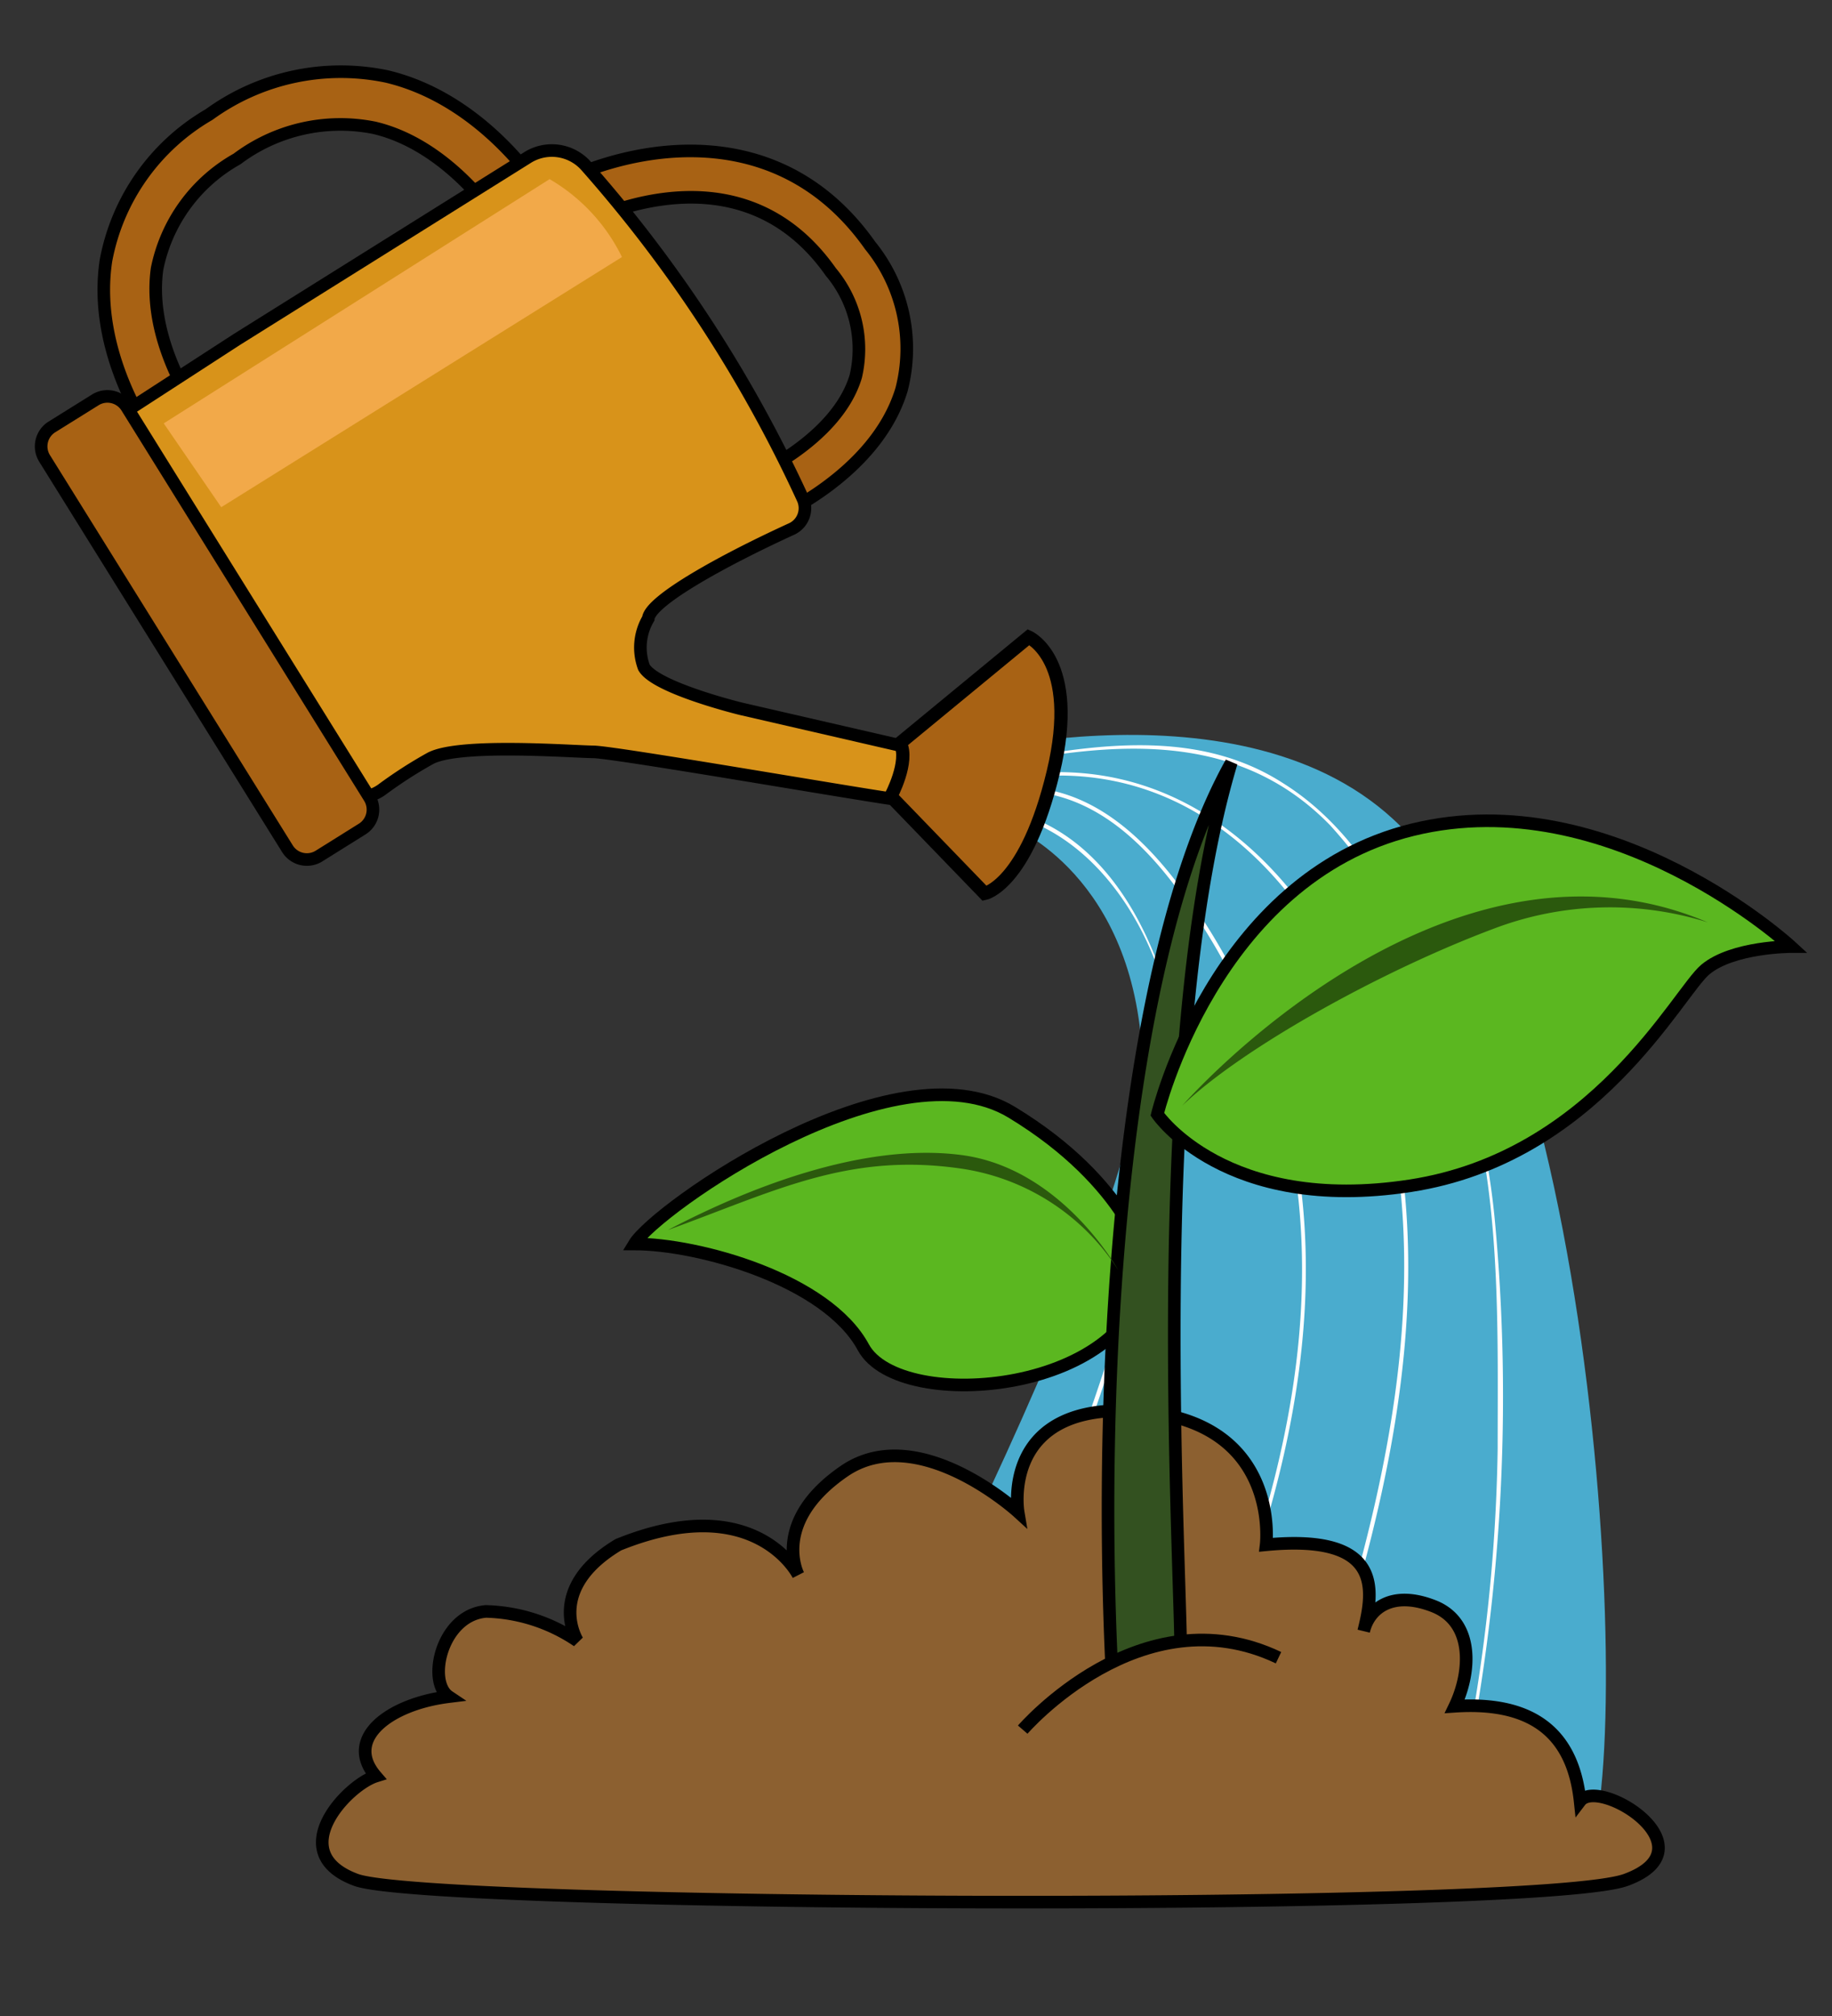
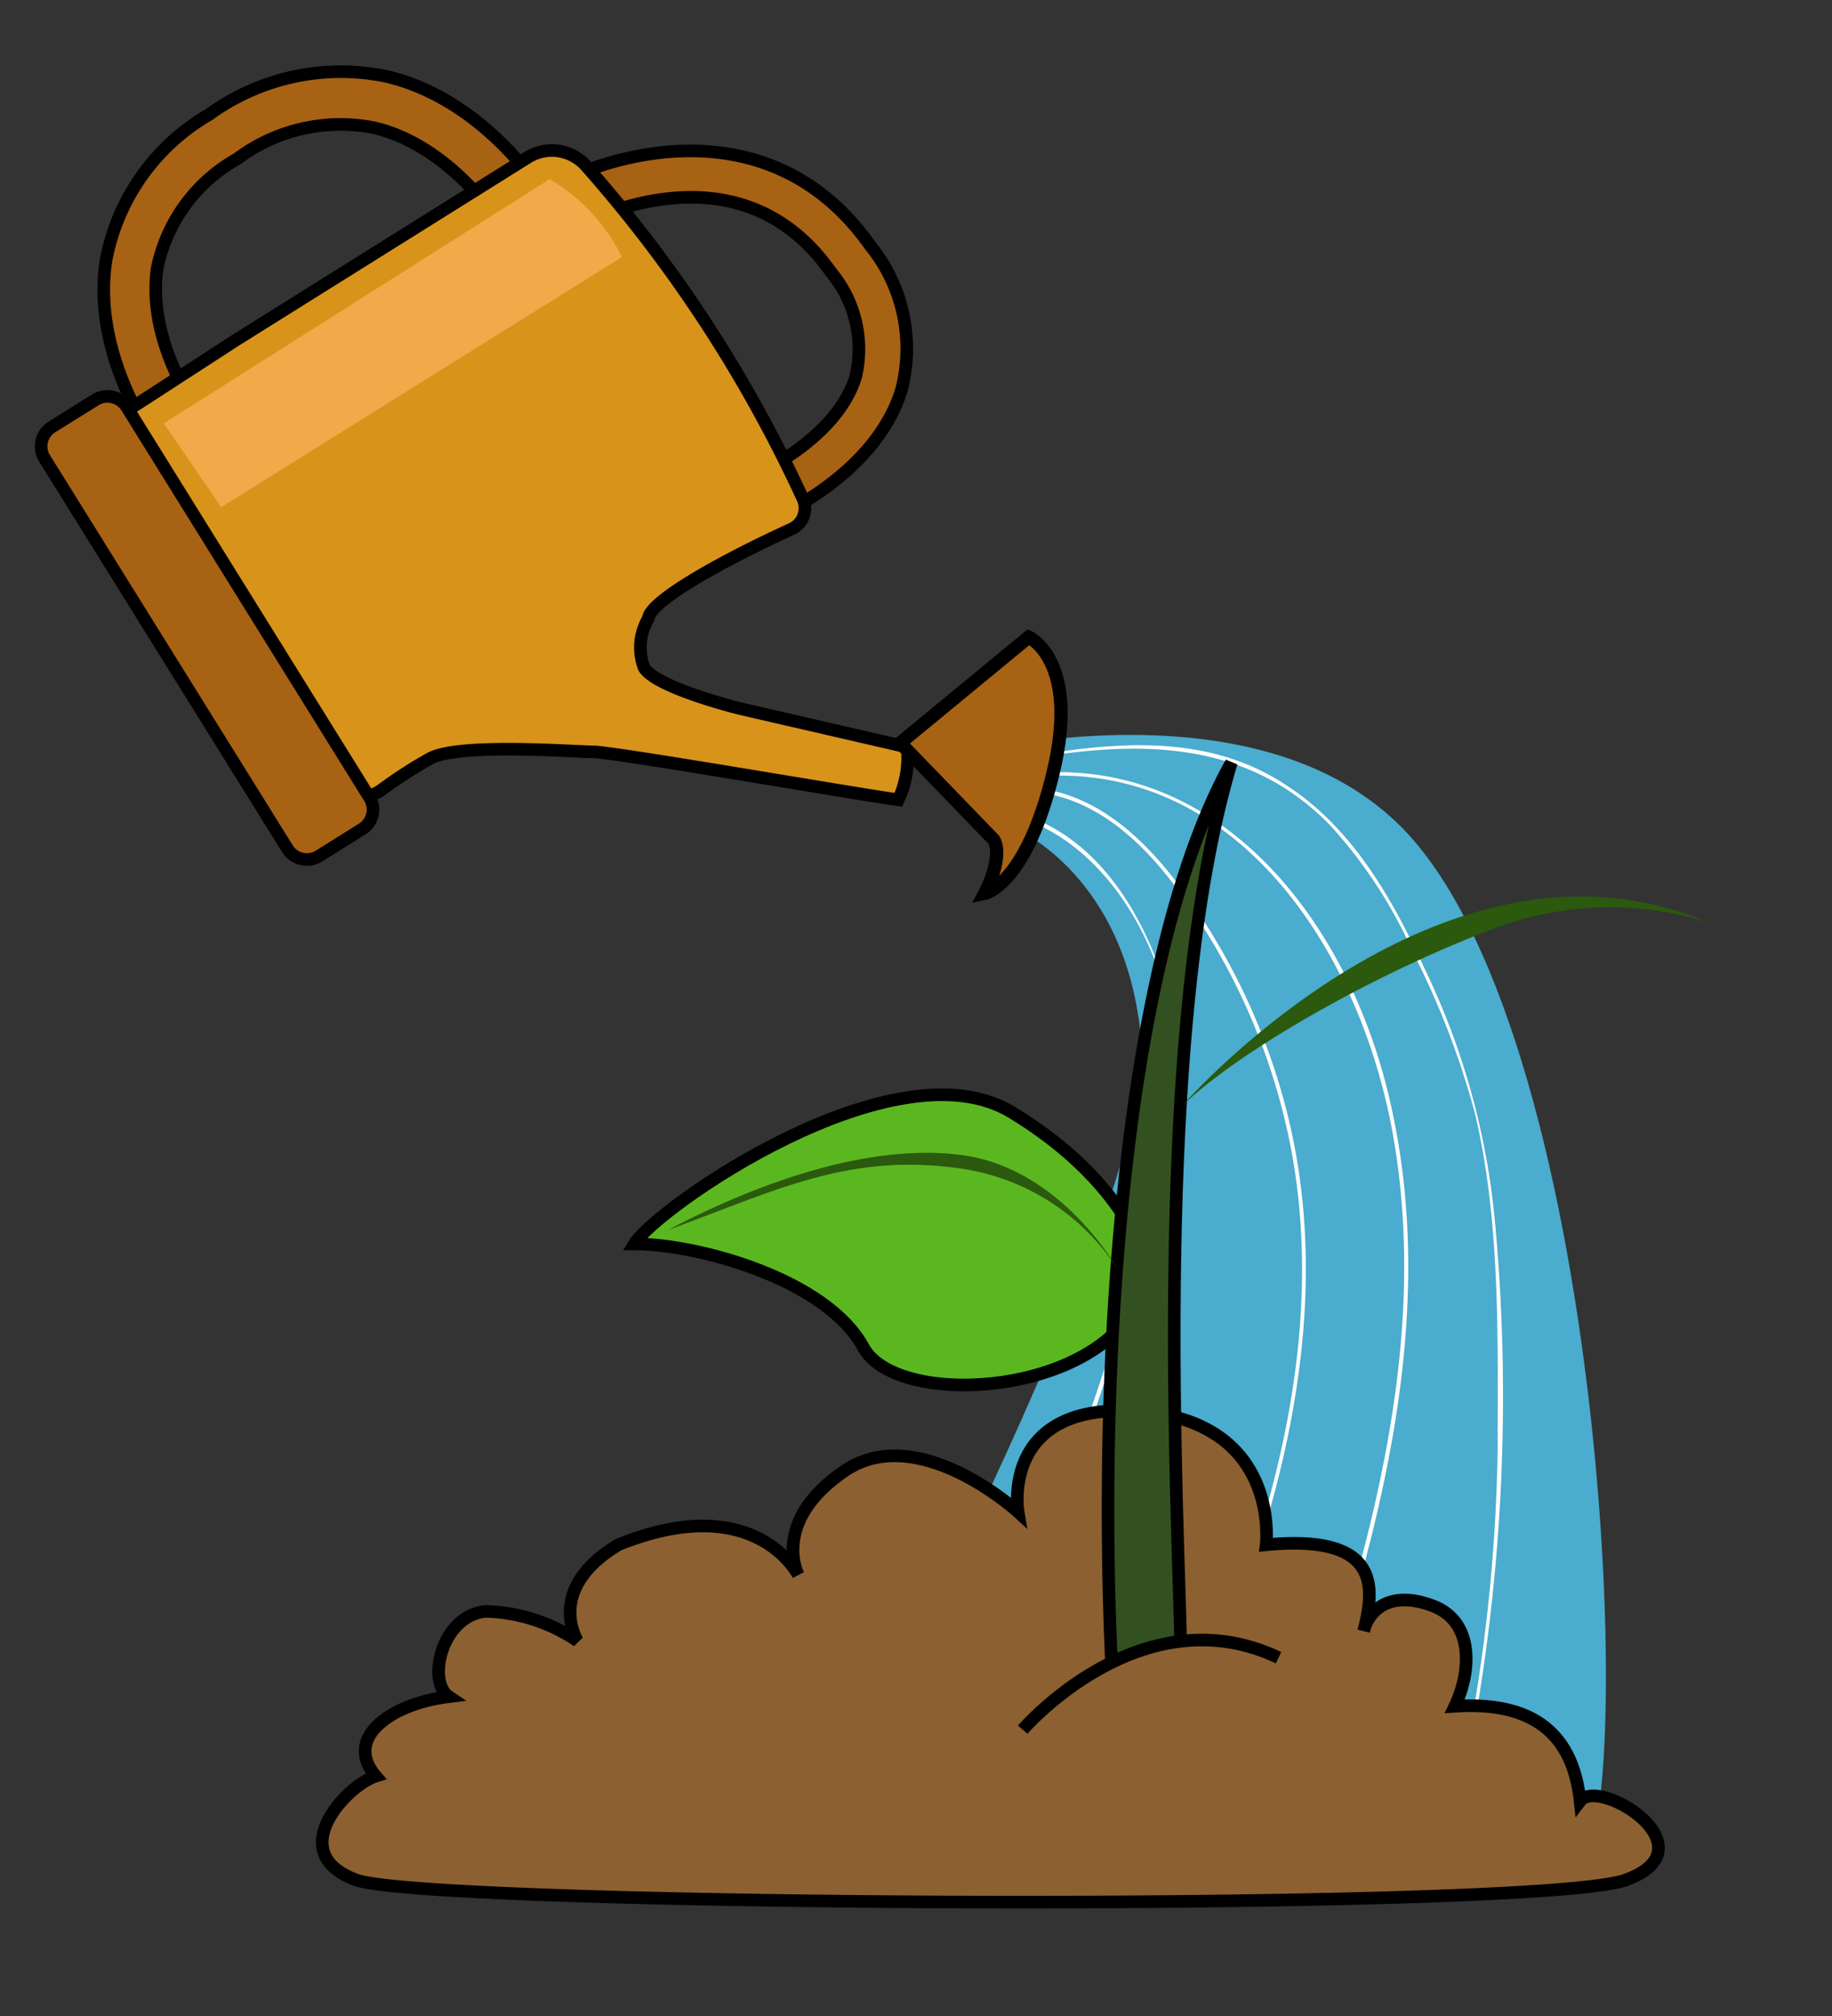
<svg xmlns="http://www.w3.org/2000/svg" viewBox="0 0 80 88">
  <rect x="0" y="0" width="80" height="88" fill="#333333" stroke="none" />
  <g fill="none" fill-rule="evenodd">
    <path d="M0 0h80v88H0z" />
    <path d="M44 36s5.19 1.91 5.84 9.46C50.49 53.01 34.66 82 34.66 82s13.39-2.2 17.15-1.12c3.76 1.08 14.55 1.89 17.14.58s1.34-37.05-8.11-45.7c-7-6.45-20.45-2.46-20.45-2.46L44 36z" fill="#4AACCE" fill-rule="nonzero" />
    <path d="M43.84 35.5c4.59 1 7.34 6.36 7.53 10.73.13 3.16-1 6.53-1.91 9.53a115.22 115.22 0 0 1-6.76 17.77c0 .1.1.18.15.09a114.68 114.68 0 0 0 7.24-19.41c1-3.39 2-7 1-10.49-1-3.69-3.21-7.54-7.22-8.38-.11 0-.15.14 0 .16h-.03z" fill="#FFF" fill-rule="nonzero" />
    <path d="M44.14 34.54c4-.21 6.65 3.1 8.56 6.18a27.88 27.88 0 0 1 3.76 9.88c1.25 7.34-.6 14.77-3.33 21.56 0 .1.12.14.16 0 2.9-7.16 4.8-15.16 3.08-22.89a28.11 28.11 0 0 0-4.5-10.1c-1.85-2.6-4.32-5-7.73-4.8a.09.09 0 0 0 0 .17z" fill="#FFF" fill-rule="nonzero" />
    <path d="M44.29 34c9.35-1.38 15 7.23 16.5 15.33 1.63 8.81-.78 17.67-3.55 26a.084.084 0 1 0 .16.05c3-8.89 5.51-18.47 3.18-27.81-1.9-7.65-7.64-15-16.33-13.72-.11 0-.06.17 0 .16l.04-.01z" fill="#FFF" fill-rule="nonzero" />
    <path d="M44.58 33.19c4.91-.88 9.77-1 13.5 2.83a20.73 20.73 0 0 1 3.67 5.65 35.87 35.87 0 0 1 2.65 6.9c1.13 4.73 1 9.83 1 14.66A74.51 74.51 0 0 1 63.7 78c0 .1.14.15.16 0a82.78 82.78 0 0 0 1.41-24.8 32.18 32.18 0 0 0-3.1-11c-1.43-3.09-3.19-6.16-6.12-8-3.48-2.25-7.63-1.8-11.51-1.1-.11 0-.06.18 0 .16l.04-.07z" fill="#FFF" fill-rule="nonzero" />
    <path d="M55.29 67.43s.65-5.34-5.5-5.82c-6.15-.48-5.33 4.39-5.33 4.39s-4.37-4-7.6-1.78c-3.23 2.22-2 4.53-2 4.53S33 65 27 67.43c-3.23 1.94-1.78 4.2-1.78 4.2a7.43 7.43 0 0 0-4-1.29c-1.94.16-2.59 3.07-1.62 3.72-2.59.32-4.6 1.83-3.19 3.47-1.25.39-4.06 3.35-.86 4.53 3.2 1.18 51.63 1.4 55.45 0 3.82-1.4-1.17-4.53-2-3.44-.31-2.89-2-4.37-5.47-4.14.71-1.48.86-3.67-.93-4.37-1.79-.7-2.81.08-3.05 1.09.45-1.8.85-4.26-4.26-3.77z" stroke="#000" stroke-width=".55" fill="#8C6030" fill-rule="nonzero" />
    <path d="M50.08 55.23s-.77-3.57-5.9-6.68c-5.13-3.11-15.54 4.2-16.48 5.75 2.8 0 8.4 1.55 10 4.51 1.6 2.96 12.07 2.02 12.38-3.58z" stroke="#000" stroke-width=".55" fill="#5BB720" fill-rule="nonzero" />
    <path d="M48.56 73.08a4.67 4.67 0 0 0 3-.12c.12-3.47-1.59-27 2.21-39.67-4.77 8.55-5.87 26.46-5.21 39.79z" stroke="#000" stroke-width=".55" fill="#335120" fill-rule="nonzero" />
-     <path d="M50.54 48.64S53 38.35 61.68 36.22c8.68-2.13 16.53 5.1 16.53 5.1s-2.54 0-3.74 1c-1.2 1-4.81 8.2-12.89 9.44-8.08 1.24-11.04-3.12-11.04-3.12z" stroke="#000" stroke-width=".55" fill="#5BB720" fill-rule="nonzero" />
    <path d="M51.63 48.26s11.3-12.95 22.94-8a14.27 14.27 0 0 0-9.32.27c-4.87 1.82-10.97 5.19-13.62 7.73zM48.83 55.44S46.38 51 42 50.42c-4.38-.58-9.5 1.52-12.83 3.27C33.83 52 37 50.31 41.9 51a9.83 9.83 0 0 1 6.93 4.44z" fill="#2B590D" fill-rule="nonzero" />
    <path d="M7.28 20c-.14-.17-3.34-4.15-2.65-8.64A9.35 9.35 0 0 1 9.13 5a9.79 9.79 0 0 1 7.77-1.66c4.44 1.06 7 5.34 7.05 5.52L22 10s-2.18-3.6-5.65-4.42a7.51 7.51 0 0 0-6 1.36 7.1 7.1 0 0 0-3.49 4.79c-.49 3.47 2.14 6.81 2.2 6.84L7.28 20z" stroke="#000" stroke-width=".55" fill="#A86214" fill-rule="nonzero" />
    <path d="m33.51 22.75-.81-1.88s3.82-1.6 4.67-4.44a5.24 5.24 0 0 0-1.09-4.56c-4.22-6-11.3-1.91-11.6-1.73L23.59 8.4C26.71 6.55 33.72 4.65 38 10.72A7.13 7.13 0 0 1 39.37 17c-1.14 3.78-5.67 5.67-5.86 5.75z" stroke="#000" stroke-width=".55" fill="#A86214" fill-rule="nonzero" />
    <path d="M28.31 27a2.49 2.49 0 0 0-.19 2.13c.51.9 4.24 1.81 4.24 1.81l7.25 1.67a4.35 4.35 0 0 1-.38 2.3c-1.55-.2-12.38-2.08-13.32-2.09-.94-.01-5.83-.39-7.11.28a19.34 19.34 0 0 0-2.14 1.38 1.81 1.81 0 0 1-2.58-.53L5.16 20.3a1.82 1.82 0 0 1 .55-2.48l4.63-3L23 6.9a2 2 0 0 1 2.6.35 59.3 59.3 0 0 1 9.47 14.54 1 1 0 0 1-.5 1.3c-3.04 1.39-6.19 3.14-6.26 3.91z" stroke="#000" stroke-width=".55" fill="#D8931A" fill-rule="nonzero" />
-     <path d="m39.31 32.43 5.61-4.62s2.25 1 1.07 5.91S43 39 43 39l-4.1-4.24s.82-1.52.41-2.33z" stroke="#000" stroke-width=".58" fill="#A86214" fill-rule="nonzero" />
+     <path d="m39.31 32.43 5.61-4.62s2.25 1 1.07 5.91S43 39 43 39s.82-1.52.41-2.33z" stroke="#000" stroke-width=".58" fill="#A86214" fill-rule="nonzero" />
    <path d="M12.56 37.06 1.94 20a1 1 0 0 1 .32-1.36l1.91-1.19a1 1 0 0 1 1.36.31l10.61 17.06a1 1 0 0 1-.31 1.36l-1.92 1.2a1 1 0 0 1-1.35-.32z" stroke="#000" stroke-width=".55" fill="#A86214" fill-rule="nonzero" />
    <path d="M7.15 18.48 24 7.82a8 8 0 0 1 3.16 3.4L9.66 22.14l-2.51-3.66z" fill="#F2A949" fill-rule="nonzero" />
    <path d="M44.66 75.5s5.16-6 11.17-3.14" stroke="#000" stroke-width=".55" fill="#8C6030" fill-rule="nonzero" />
  </g>
</svg>